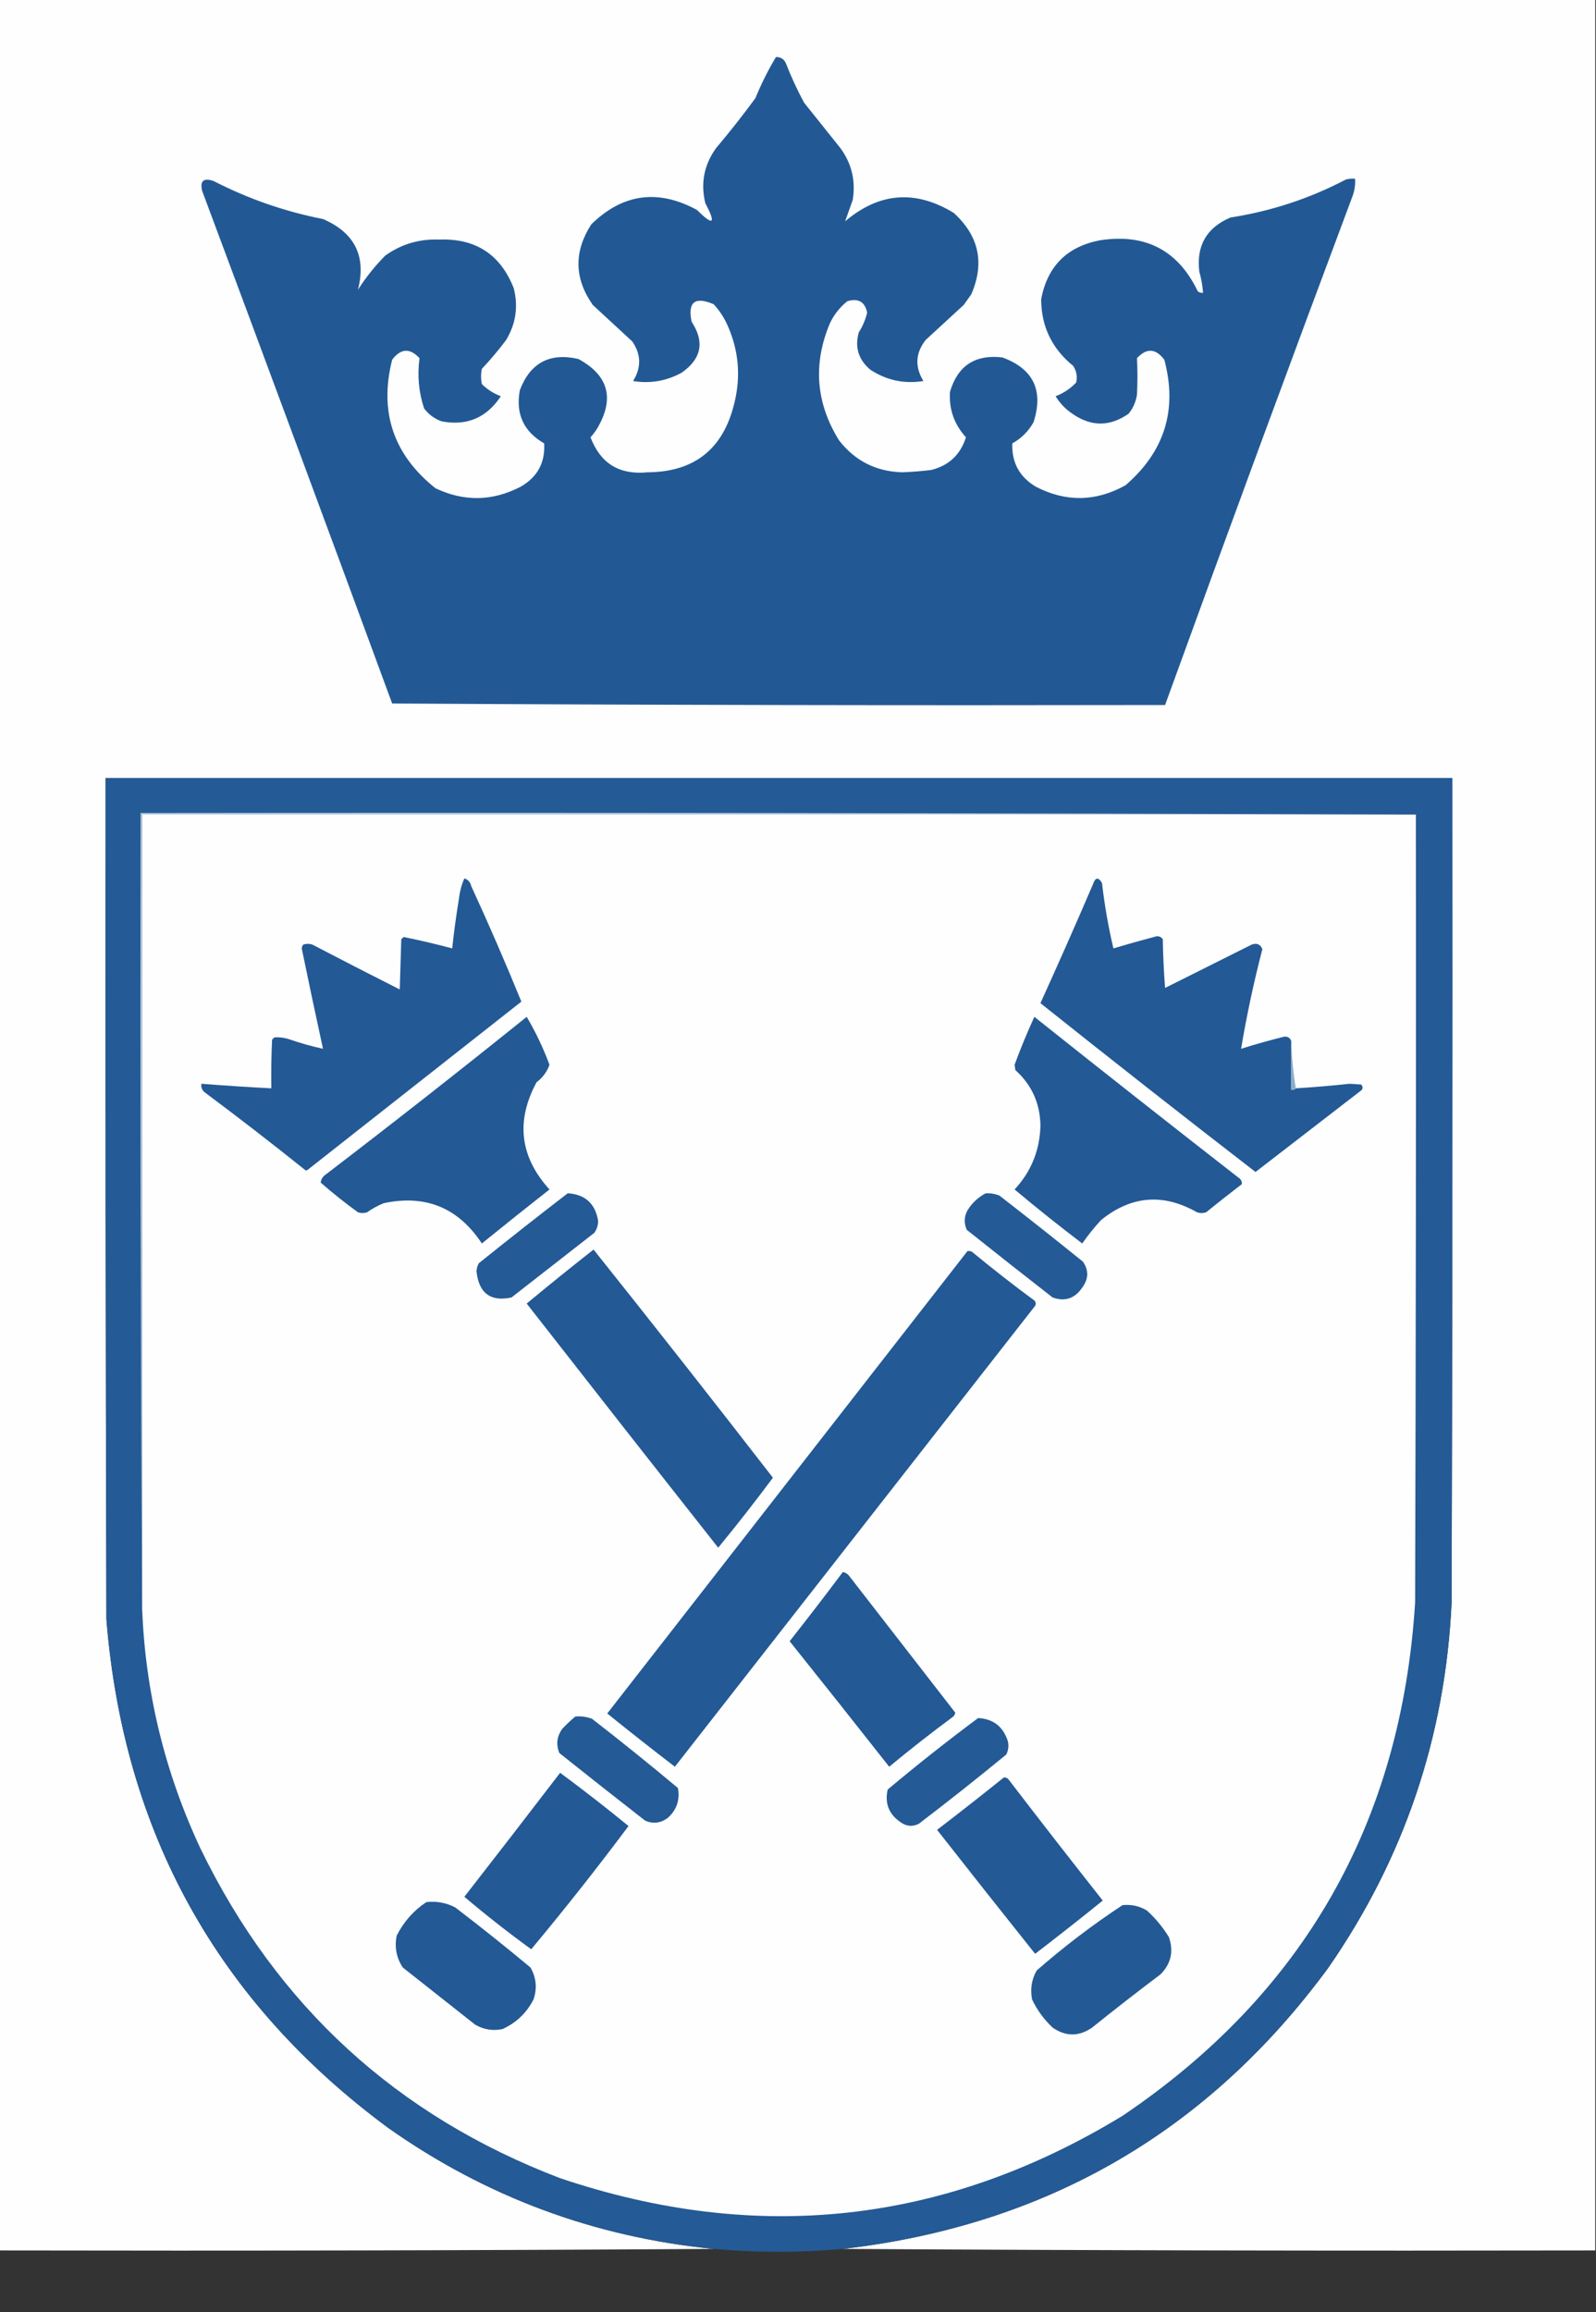
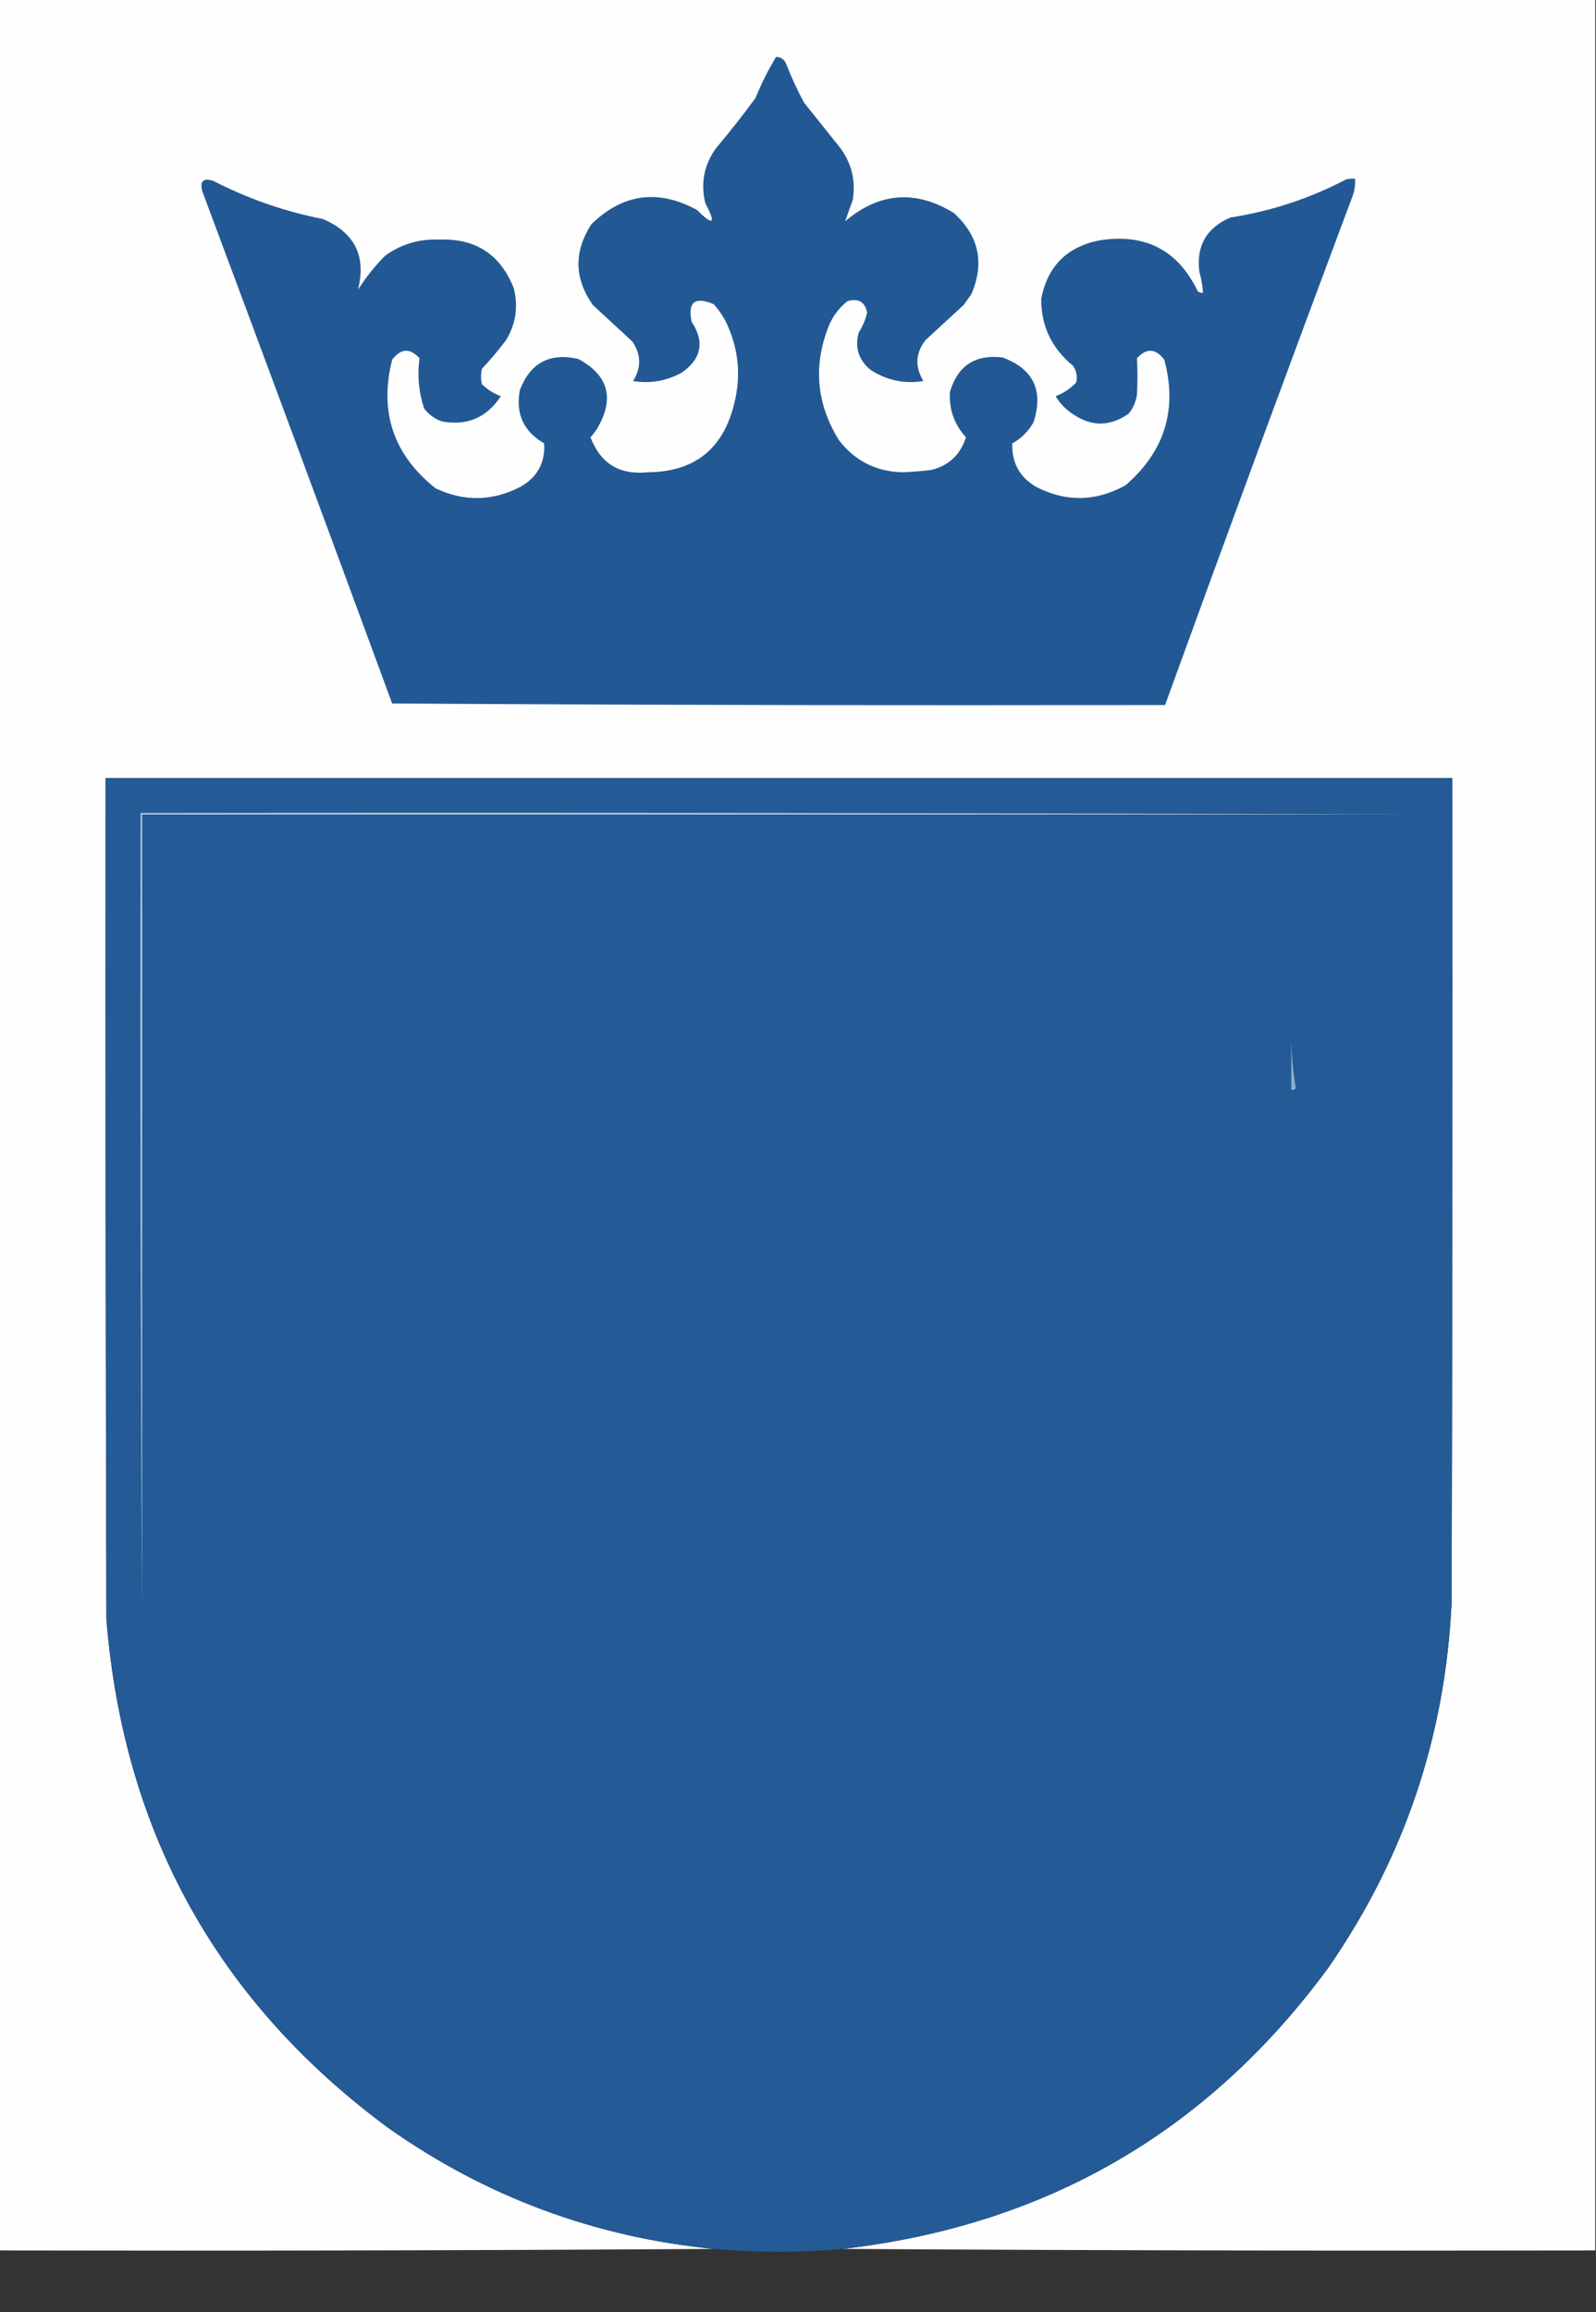
<svg xmlns="http://www.w3.org/2000/svg" version="1.1" width="1050px" height="1520px" style="shape-rendering:geometricPrecision; text-rendering:geometricPrecision; image-rendering:optimizeQuality; fill-rule:evenodd; clip-rule:evenodd">
  <rect width="100%" height="100%" fill="#333333" stroke="none" />
  <g>
    <path style="opacity:1" fill="#fefefe" d="M -0.5,-0.5 C 349.5,-0.5 699.5,-0.5 1049.5,-0.5C 1049.5,492.833 1049.5,986.167 1049.5,1479.5C 884.332,1479.83 719.332,1479.5 554.5,1478.5C 688.275,1463.08 794.775,1401.42 874,1293.5C 923.903,1221.46 950.903,1141.46 955,1053.5C 955.5,872.834 955.667,692.167 955.5,511.5C 660.167,511.5 364.833,511.5 69.5,511.5C 69.333,695.834 69.5,880.167 70,1064.5C 81.277,1204.6 143.111,1316.1 255.5,1399C 319.706,1444.25 391.04,1470.75 469.5,1478.5C 313.001,1479.5 156.334,1479.83 -0.5,1479.5C -0.5,986.167 -0.5,492.833 -0.5,-0.5 Z" />
  </g>
  <g>
    <path style="opacity:1" fill="#225995" d="M 510.5,37.5 C 513.522,37.428 515.688,38.761 517,41.5C 520.469,50.437 524.469,59.103 529,67.5C 537,77.5 545,87.5 553,97.5C 560.383,107.699 563.049,119.032 561,131.5C 559.268,136.266 557.601,140.933 556,145.5C 578.476,126.454 602.31,124.621 627.5,140C 644.072,155.12 647.906,172.953 639,193.5C 637.333,195.833 635.667,198.167 634,200.5C 625.667,208.167 617.333,215.833 609,223.5C 602.258,232.085 601.758,241.085 607.5,250.5C 594.851,252.537 583.185,250.037 572.5,243C 564.741,236.393 562.241,228.226 565,218.5C 567.58,214.44 569.414,210.107 570.5,205.5C 569.011,198.414 564.677,195.914 557.5,198C 552.586,201.921 548.753,206.754 546,212.5C 534.743,239.262 536.743,264.929 552,289.5C 562.478,302.989 576.311,309.989 593.5,310.5C 599.854,310.265 606.187,309.765 612.5,309C 624.164,306.171 631.831,299.004 635.5,287.5C 627.72,278.951 624.22,268.951 625,257.5C 630.159,240.349 641.659,232.849 659.5,235C 679.815,242.466 686.648,256.633 680,277.5C 676.667,283.5 672,288.167 666,291.5C 665.506,304.023 670.673,313.523 681.5,320C 701.343,330.212 721.01,329.879 740.5,319C 766.26,296.782 774.76,269.282 766,236.5C 760.313,228.991 754.313,228.658 748,235.5C 748.442,243.476 748.442,251.476 748,259.5C 747.29,264.193 745.457,268.36 742.5,272C 730.169,280.6 717.835,280.6 705.5,272C 700.977,268.977 697.31,265.144 694.5,260.5C 699.659,258.511 704.159,255.511 708,251.5C 708.912,247.548 708.245,243.881 706,240.5C 691.945,229.062 684.945,214.395 685,196.5C 689.167,175 702,162.167 723.5,158C 753.504,153.304 775.004,164.471 788,191.5C 789.011,192.337 790.178,192.67 791.5,192.5C 791.119,187.763 790.286,183.096 789,178.5C 786.979,161.527 793.812,149.694 809.5,143C 836.254,138.86 861.588,130.526 885.5,118C 887.473,117.505 889.473,117.338 891.5,117.5C 891.737,121.273 891.237,124.94 890,128.5C 848.247,239.996 807.08,351.663 766.5,463.5C 596.93,463.833 427.43,463.499 258,462.5C 216.611,350.058 174.945,237.724 133,125.5C 131.409,118.923 133.909,116.756 140.5,119C 163.329,130.721 187.329,139.054 212.5,144C 233.426,153.018 241.093,168.518 235.5,190.5C 240.648,182.401 246.648,174.901 253.5,168C 264.081,160.475 275.915,156.975 289,157.5C 312.936,156.629 329.27,167.296 338,189.5C 341.049,201.538 339.382,212.871 333,223.5C 328.043,230.126 322.709,236.46 317,242.5C 316.333,245.833 316.333,249.167 317,252.5C 320.606,256.052 324.773,258.719 329.5,260.5C 320.131,274.676 307.131,280.176 290.5,277C 285.773,275.26 281.94,272.426 279,268.5C 275.458,257.761 274.458,246.761 276,235.5C 269.687,228.658 263.687,228.991 258,236.5C 249.317,270.784 258.817,298.951 286.5,321C 305.327,329.917 323.993,329.584 342.5,320C 353.582,313.666 358.749,304.166 358,291.5C 344.451,283.696 339.118,272.029 342,256.5C 348.853,238.543 361.686,231.709 380.5,236C 400.311,246.734 404.477,261.901 393,281.5C 391.692,283.641 390.192,285.641 388.5,287.5C 395.01,304.681 407.51,312.348 426,310.5C 456.681,310.323 475.681,295.323 483,265.5C 487.645,247.22 485.979,229.554 478,212.5C 475.785,207.9 472.952,203.734 469.5,200C 457.166,194.732 452.333,198.565 455,211.5C 463.706,224.728 461.539,235.895 448.5,245C 438.439,250.513 427.773,252.346 416.5,250.5C 421.99,241.714 421.823,233.048 416,224.5C 407.333,216.5 398.667,208.5 390,200.5C 377.776,183.114 377.443,165.447 389,147.5C 409.695,127.283 432.862,124.117 458.5,138C 469.396,148.776 471.23,147.276 464,133.5C 460.855,120.449 463.189,108.449 471,97.5C 480.048,86.787 488.714,75.787 497,64.5C 500.854,55.054 505.354,46.054 510.5,37.5 Z" />
  </g>
  <g>
    <path style="opacity:1" fill="#245a95" d="M 554.5,1478.5 C 526.146,1481.02 497.813,1481.02 469.5,1478.5C 391.04,1470.75 319.706,1444.25 255.5,1399C 143.111,1316.1 81.277,1204.6 70,1064.5C 69.5,880.167 69.333,695.834 69.5,511.5C 364.833,511.5 660.167,511.5 955.5,511.5C 955.667,692.167 955.5,872.834 955,1053.5C 950.903,1141.46 923.903,1221.46 874,1293.5C 794.775,1401.42 688.275,1463.08 554.5,1478.5 Z" />
  </g>
  <g>
-     <path style="opacity:1" fill="#fefefe" d="M 931.5,535.5 C 931.667,708.167 931.5,880.834 931,1053.5C 921.934,1198.05 857.767,1310.55 738.5,1391C 621.705,1462.07 498.372,1475.73 368.5,1432C 261.124,1391.05 182.291,1318.89 132,1215.5C 108.49,1165.46 95.657,1112.79 93.5,1057.5C 93.5,883.5 93.5,709.5 93.5,535.5C 372.833,535.5 652.167,535.5 931.5,535.5 Z" />
-   </g>
+     </g>
  <g>
    <path style="opacity:1" fill="#235995" d="M 305.5,577.5 C 307.888,578.219 309.388,579.885 310,582.5C 321.614,607.712 332.614,633.045 343,658.5C 296.167,695.333 249.333,732.167 202.5,769C 201.833,769.667 201.167,769.667 200.5,769C 178.786,751.617 156.786,734.617 134.5,718C 132.845,716.556 132.178,714.722 132.5,712.5C 147.815,713.704 163.149,714.704 178.5,715.5C 178.333,704.828 178.5,694.161 179,683.5C 179.5,683 180,682.5 180.5,682C 183.515,681.799 186.515,682.132 189.5,683C 197.057,685.639 204.724,687.805 212.5,689.5C 207.708,667.54 203.041,645.54 198.5,623.5C 198.608,622.558 198.941,621.725 199.5,621C 201.5,620.333 203.5,620.333 205.5,621C 224.588,630.961 243.755,640.794 263,650.5C 263.333,639.5 263.667,628.5 264,617.5C 264.5,617 265,616.5 265.5,616C 276.184,618.17 286.851,620.67 297.5,623.5C 298.672,612.464 300.172,601.464 302,590.5C 302.536,585.892 303.702,581.559 305.5,577.5 Z" />
  </g>
  <g>
    <path style="opacity:1" fill="#235995" d="M 849.5,684.5 C 849.5,695.167 849.5,705.833 849.5,716.5C 850.791,716.737 851.791,716.404 852.5,715.5C 864.353,714.771 876.186,713.771 888,712.5C 890.5,712.667 893,712.833 895.5,713C 896.517,714.049 896.684,715.216 896,716.5C 872.667,734.5 849.333,752.5 826,770.5C 778.522,733.851 731.356,696.851 684.5,659.5C 696.275,633.618 707.775,607.618 719,581.5C 720.563,576.746 722.563,576.413 725,580.5C 726.669,595.009 729.169,609.342 732.5,623.5C 741.963,620.684 751.463,618.017 761,615.5C 762.711,615.439 764.044,616.106 765,617.5C 765.168,628.182 765.668,638.849 766.5,649.5C 785.5,640 804.5,630.5 823.5,621C 826.868,619.795 829.202,620.795 830.5,624C 824.837,645.827 820.171,667.66 816.5,689.5C 825.894,686.536 835.394,683.87 845,681.5C 847.352,681.414 848.852,682.414 849.5,684.5 Z" />
  </g>
  <g>
    <path style="opacity:1" fill="#235995" d="M 346.5,668.5 C 352.397,678.466 357.397,688.966 361.5,700C 359.88,704.636 357.046,708.469 353,711.5C 339.195,737.035 342.029,760.535 361.5,782C 346.575,793.713 331.742,805.546 317,817.5C 301.533,794.01 280.033,785.177 252.5,791C 248.6,792.565 244.934,794.565 241.5,797C 239.5,797.667 237.5,797.667 235.5,797C 227.045,790.88 218.879,784.38 211,777.5C 211.195,775.255 212.362,773.422 214.5,772C 258.973,738.018 302.973,703.518 346.5,668.5 Z" />
  </g>
  <g>
    <path style="opacity:1" fill="#235995" d="M 680.5,668.5 C 724.955,703.899 769.621,739.066 814.5,774C 816.329,775.113 817.163,776.613 817,778.5C 809.076,784.546 801.243,790.713 793.5,797C 791.5,797.667 789.5,797.667 787.5,797C 765.336,784.375 744.336,786.042 724.5,802C 719.954,806.877 715.787,812.044 712,817.5C 696.893,806.027 682.06,794.194 667.5,782C 678.438,770.195 684.105,756.195 684.5,740C 684.286,725.408 678.786,713.241 668,703.5C 667.833,702.333 667.667,701.167 667.5,700C 671.417,689.332 675.75,678.832 680.5,668.5 Z" />
  </g>
  <g>
    <path style="opacity:1" fill="#b7ccde" d="M 931.5,535.5 C 652.167,535.5 372.833,535.5 93.5,535.5C 93.5,709.5 93.5,883.5 93.5,1057.5C 92.5,883.334 92.167,709.001 92.5,534.5C 372.334,534.167 652,534.5 931.5,535.5 Z" />
  </g>
  <g>
    <path style="opacity:1" fill="#8caeca" d="M 849.5,684.5 C 849.842,695.04 850.842,705.374 852.5,715.5C 851.791,716.404 850.791,716.737 849.5,716.5C 849.5,705.833 849.5,695.167 849.5,684.5 Z" />
  </g>
  <g>
    <path style="opacity:1" fill="#245a96" d="M 648.5,784.5 C 651.607,784.351 654.607,784.851 657.5,786C 675.977,800.31 694.31,814.81 712.5,829.5C 716.35,835.155 716.183,840.822 712,846.5C 707.075,853.726 700.575,855.892 692.5,853C 673.576,838.287 654.743,823.454 636,808.5C 633.761,803.168 634.428,798.168 638,793.5C 640.84,789.673 644.34,786.673 648.5,784.5 Z" />
  </g>
  <g>
    <path style="opacity:1" fill="#245a95" d="M 373.5,784.5 C 384.867,785.197 391.534,791.197 393.5,802.5C 393.534,805.433 392.701,808.1 391,810.5C 372.833,824.667 354.667,838.833 336.5,853C 322.771,855.941 315.104,850.274 313.5,836C 313.542,834.033 314.042,832.199 315,830.5C 334.4,814.922 353.9,799.588 373.5,784.5 Z" />
  </g>
  <g>
-     <path style="opacity:1" fill="#235995" d="M 390.5,821.5 C 430.16,871.17 469.494,921.17 508.5,971.5C 496.851,987.144 484.851,1002.48 472.5,1017.5C 430.39,964.13 388.39,910.63 346.5,857C 361.066,844.923 375.732,833.09 390.5,821.5 Z" />
+     <path style="opacity:1" fill="#235995" d="M 390.5,821.5 C 430.16,871.17 469.494,921.17 508.5,971.5C 496.851,987.144 484.851,1002.48 472.5,1017.5C 430.39,964.13 388.39,910.63 346.5,857Z" />
  </g>
  <g>
    <path style="opacity:1" fill="#235995" d="M 636.5,822.5 C 637.552,822.351 638.552,822.517 639.5,823C 652.88,834.048 666.547,844.715 680.5,855C 681.517,856.049 681.684,857.216 681,858.5C 602,959.5 523,1060.5 444,1161.5C 429.023,1150.02 414.19,1138.36 399.5,1126.5C 478.524,1025.15 557.524,923.815 636.5,822.5 Z" />
  </g>
  <g>
    <path style="opacity:1" fill="#235995" d="M 554.5,1033.5 C 556.371,1033.86 557.871,1034.86 559,1036.5C 582.181,1066.34 605.347,1096.18 628.5,1126C 628.241,1127.26 627.574,1128.26 626.5,1129C 612.38,1139.45 598.547,1150.29 585,1161.5C 563.287,1133.91 541.454,1106.41 519.5,1079C 531.382,1063.96 543.049,1048.79 554.5,1033.5 Z" />
  </g>
  <g>
    <path style="opacity:1" fill="#245a95" d="M 378.5,1128.5 C 382.308,1128.16 385.974,1128.66 389.5,1130C 408.671,1144.85 427.505,1160.01 446,1175.5C 447.428,1183.22 445.261,1189.72 439.5,1195C 434.869,1198.57 429.869,1199.23 424.5,1197C 405.576,1182.29 386.743,1167.45 368,1152.5C 365.67,1146.81 366.336,1141.48 370,1136.5C 372.729,1133.6 375.562,1130.93 378.5,1128.5 Z" />
  </g>
  <g>
    <path style="opacity:1" fill="#245a96" d="M 643.5,1129.5 C 653.367,1130.03 659.867,1135.03 663,1144.5C 663.79,1147.63 663.457,1150.63 662,1153.5C 643.106,1169.03 623.94,1184.19 604.5,1199C 600.333,1201.09 596.333,1200.75 592.5,1198C 584.786,1192.74 581.953,1185.58 584,1176.5C 603.448,1160.21 623.281,1144.54 643.5,1129.5 Z" />
  </g>
  <g>
    <path style="opacity:1" fill="#235995" d="M 368.5,1165.5 C 383.767,1176.76 398.767,1188.43 413.5,1200.5C 392.878,1228.08 371.545,1255.08 349.5,1281.5C 334.384,1270.55 319.717,1259.05 305.5,1247C 326.625,1219.91 347.625,1192.74 368.5,1165.5 Z" />
  </g>
  <g>
    <path style="opacity:1" fill="#235995" d="M 660.5,1168.5 C 662.017,1168.51 663.184,1169.18 664,1170.5C 684.309,1196.98 704.809,1223.31 725.5,1249.5C 710.81,1261.36 695.977,1273.02 681,1284.5C 659.38,1257.42 637.88,1230.26 616.5,1203C 631.353,1191.64 646.02,1180.14 660.5,1168.5 Z" />
  </g>
  <g>
    <path style="opacity:1" fill="#235995" d="M 280.5,1250.5 C 287.221,1249.75 293.554,1250.92 299.5,1254C 316.274,1266.81 332.774,1279.97 349,1293.5C 352.815,1300.18 353.482,1307.18 351,1314.5C 346.419,1323.42 339.586,1329.92 330.5,1334C 324.078,1335.3 318.078,1334.3 312.5,1331C 296.667,1318.5 280.833,1306 265,1293.5C 260.784,1287.12 259.451,1280.12 261,1272.5C 265.653,1263.36 272.153,1256.02 280.5,1250.5 Z" />
  </g>
  <g>
    <path style="opacity:1" fill="#235a95" d="M 738.5,1252.5 C 744.233,1251.9 749.566,1253.06 754.5,1256C 760.147,1261.11 764.981,1266.94 769,1273.5C 772.275,1282.84 770.442,1291 763.5,1298C 748.319,1309.43 733.319,1321.09 718.5,1333C 709.833,1339 701.167,1339 692.5,1333C 686.811,1327.65 682.311,1321.49 679,1314.5C 677.669,1307.75 678.669,1301.42 682,1295.5C 699.948,1279.8 718.782,1265.47 738.5,1252.5 Z" />
  </g>
</svg>